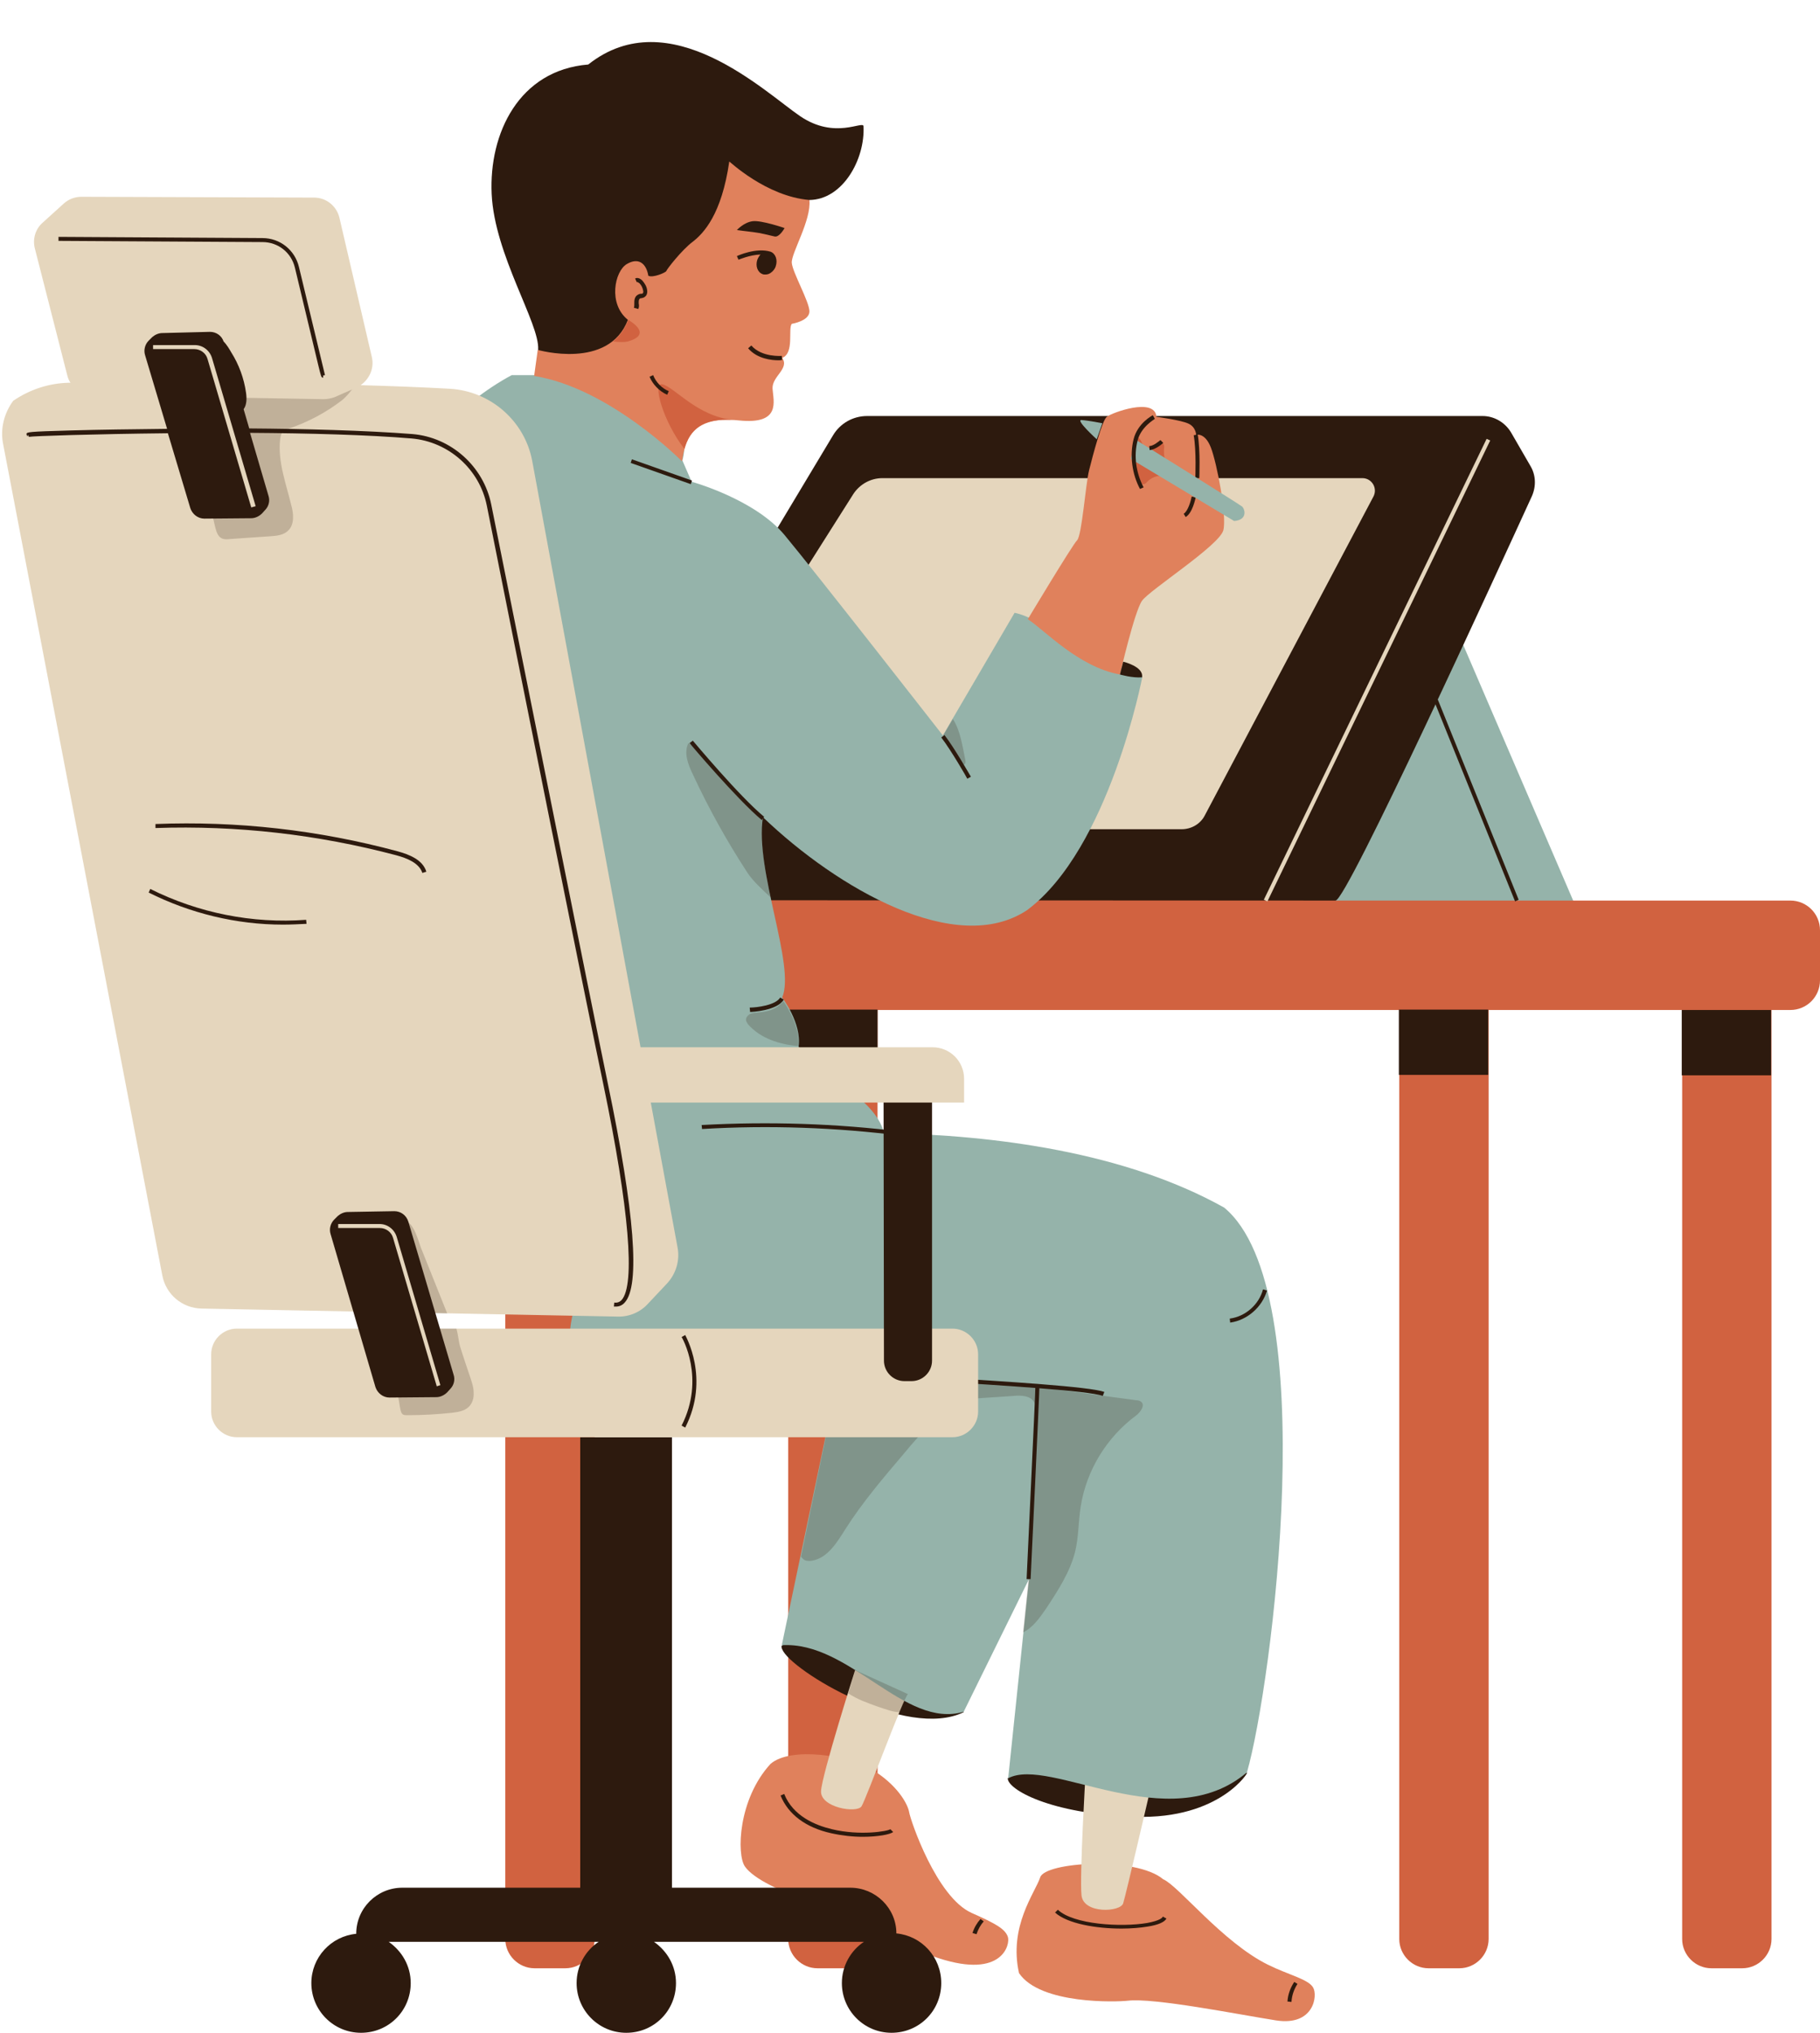
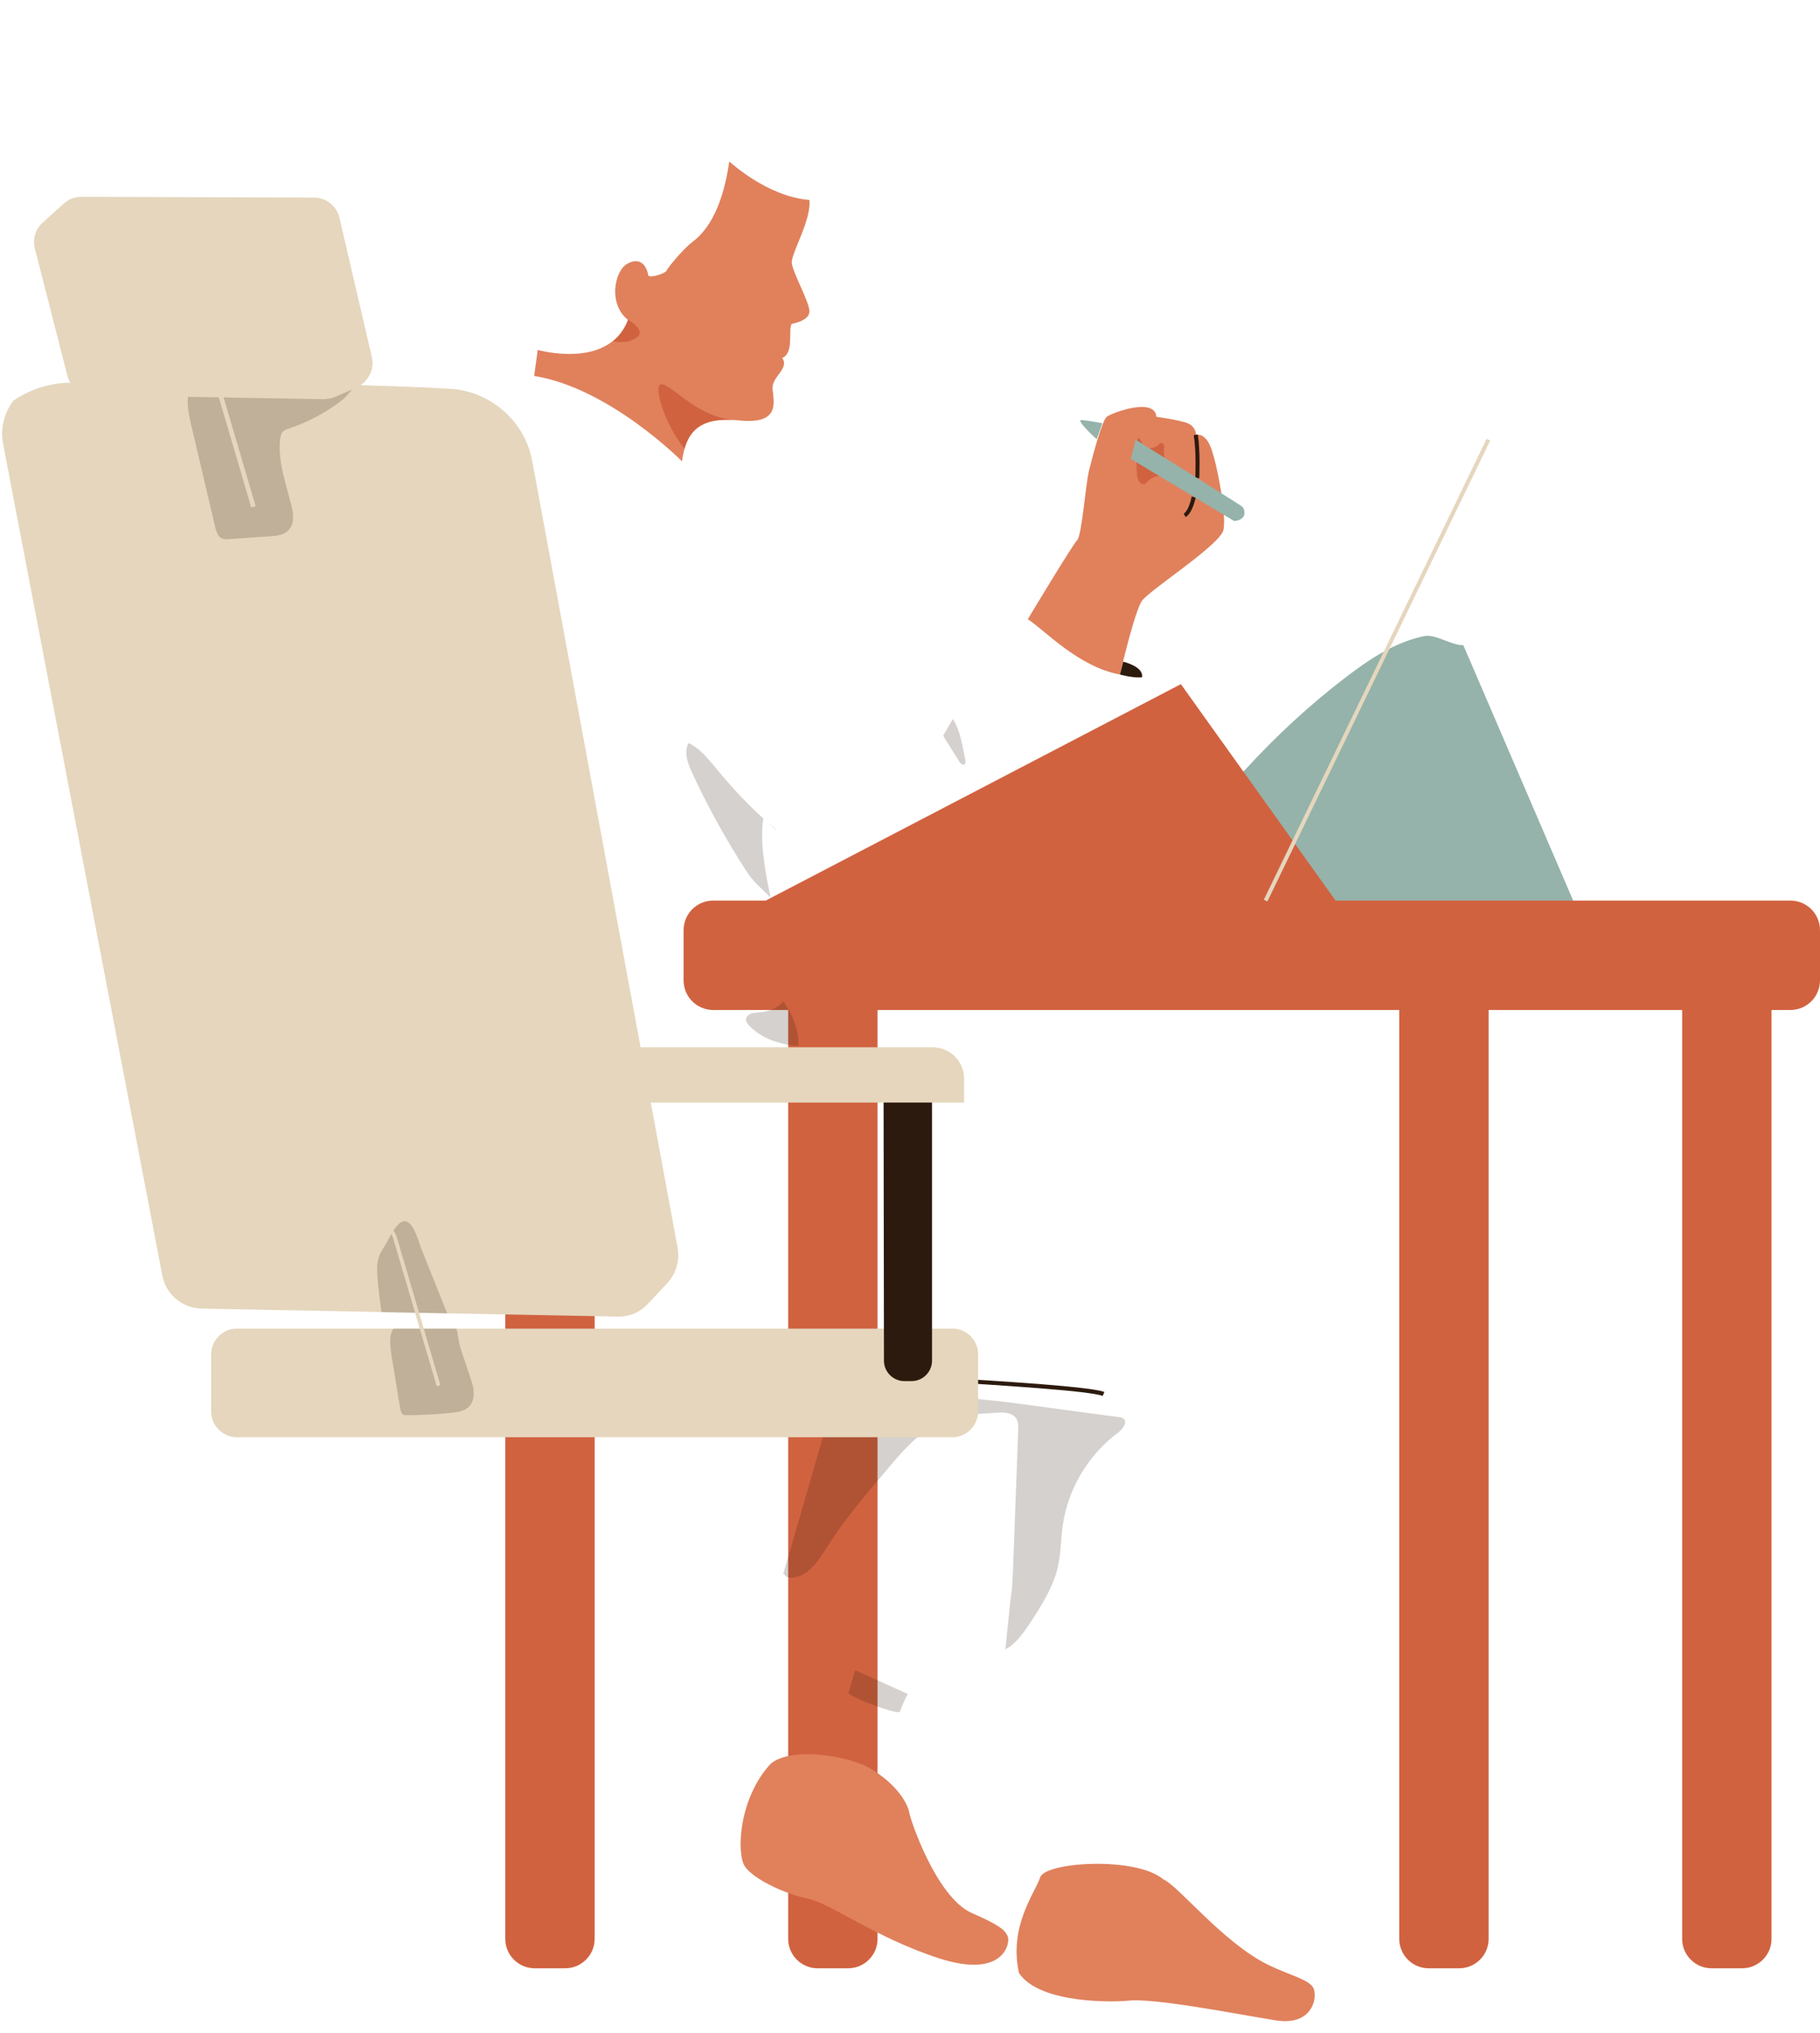
<svg xmlns="http://www.w3.org/2000/svg" height="507.2" preserveAspectRatio="xMidYMid meet" version="1.0" viewBox="-0.5 -10.5 454.2 507.2" width="454.2" zoomAndPan="magnify">
  <g id="change1_1">
    <path d="M364.7,150.5l27.4,63.7c-8.2,4.8-18,4.7-27.4,3.4s-18.9-3.4-28.2-1.8c-3.2,0.6-6.3,1.6-9.5,1.8 c-5.4,0.3-10.7-1.6-15.7-3.8c-2.7-1.2-5.5-2.5-7.5-4.7c-3.5-3.8-3.9-9.8-2.2-14.7s5.1-9,8.6-12.8c7.7-8.4,16-16.1,25-23 c6-4.6,12.4-8.9,19.8-10.4C357.9,147.7,361.6,150.5,364.7,150.5z" fill="#95b3aa" />
  </g>
  <g id="change2_1">
    <path d="M147.9,226.1v247.2c0,4-3.3,7.3-7.3,7.3h-7.7c-4,0-7.3-3.3-7.3-7.3V226.1H147.9z M170.1,221.6v12.5 c0,4.1,3.3,7.4,7.4,7.4h18.7v231.8c0,4,3.3,7.3,7.3,7.3h7.7c4,0,7.3-3.3,7.3-7.3V241.5h130.2v231.8c0,4,3.3,7.3,7.3,7.3h7.7 c4,0,7.3-3.3,7.3-7.3V241.5h48.3v231.8c0,4,3.3,7.3,7.3,7.3h7.7c4,0,7.3-3.3,7.3-7.3V241.5h4.7c4.1,0,7.4-3.3,7.4-7.4v-12.5 c0-4.1-3.3-7.4-7.4-7.4H332.8l-38.6-54l-103.6,54h-13.1C173.4,214.2,170.1,217.5,170.1,221.6z" fill="#d16240" />
  </g>
  <g id="change3_1">
-     <path d="M147.9,257.7h-22.3v-16.3h22.3V257.7z M196.2,257.7h22.3v-16.3h-22.3V257.7z M251,433.2 c-0.1,2.7,10.4,8.9,31.8,9.6s28.6-11.6,27.9-11S259.7,422.1,251,433.2z M194.6,400.1c-0.1,0.2-0.1,0.5,0.1,0.9 c2.1,5.3,31,22.7,45.3,15.7c0,0-6.9-14.3-20.9-19.1S194.6,400.1,194.6,400.1z M276.5,442.1c2.9,0.1,5.7,0.1,8.6,0.1h0.1 c0.8-3.5,1.4-5.9,1.4-5.9l-16-4.1c0,0-0.2,3.9-0.5,9C272.1,441.8,274.3,442,276.5,442.1z M332.8,214.2c2.8,0,40.3-81.9,49-100.9 c1.1-2.5,1-5.3-0.4-7.6l-4.8-8.3c-1.5-2.5-4.2-4.1-7.1-4.1H215.9c-3.5,0-6.7,1.8-8.5,4.8l-69.6,116L332.8,214.2L332.8,214.2z M201.5,39.4c8.3-0.1,13.9-10.1,13.5-18.4c-0.1-1.5-7.1,3.4-15.8-2.5s-32.6-29-52.9-12.9C129,7,121.5,22.8,122.2,37.9 c0.7,15.2,12,32.3,11.6,38.8s34.9,6.1,39-0.8C176.8,69.2,201.5,39.4,201.5,39.4z M144.3,468.3h22.9V348.1h-22.9V468.3z" fill="#2d1a0e" />
-   </g>
+     </g>
  <g id="change4_1">
    <path d="M289.8,458.4c3.8,1.6,14.8,15.7,26.1,21.3c5,2.5,10.1,3.6,11.3,5.7c1.2,2,0.2,9.7-9.3,8.2s-30.5-5.7-37-4.9 c-2.6,0.3-21.8,1-27.1-6.9c-2.6-11.7,4-20,5.3-23.9C260.3,454.1,282.9,452.6,289.8,458.4z M191.8,429.6c-8.1,8.8-8.5,22.6-6.4,25.6 c2,3,9.7,6.8,15.6,8c5.9,1.2,16.8,9.7,32.8,14.9s17.9-3.6,17.2-5.4c-0.7-1.9-2.9-3.2-9-5.9c-8.8-3.9-15.3-23.2-15.6-25.1 c-0.3-1.9-2.8-6.9-9.8-11C211.3,427.6,196.9,425.2,191.8,429.6z" fill="#e0815c" />
  </g>
  <g id="change5_1">
-     <path d="M286.5,436.3c0,0-6,25.9-6.7,28.1s-9.9,2.7-10.4-2c-0.5-4.8,1-30.2,1-30.2L286.5,436.3z M212.9,406.2 c0,0-8.3,26.1-8.5,30.2s8.9,5.6,10.1,3.8c1.2-1.9,10.7-27.8,11.6-28L212.9,406.2z M339.5,108.8H219.7c-2.9,0-5.6,1.5-7.2,3.9 l-29,45.8c-0.6,0.9-0.7,2-0.2,3l14.6,33c0.5,1.2,1.7,1.9,2.9,1.9h93.6c2.4,0,4.7-1.3,5.8-3.5l42-79.4 C343.4,111.4,341.9,108.8,339.5,108.8z" fill="#e5d6bd" />
-   </g>
+     </g>
  <g id="change1_2">
-     <path d="M310.7,431.7c-19.5,16.6-49.3-4.1-59.6,1.5l5.2-49.7L240,416.6c-14.8,4.4-28.5-17.7-45.4-16.6l12.9-61.5 c0,0-58.8-3.8-64.8-11.8c-4.2-5.5,5.9-27.6,12.5-40.7c-0.7-0.2-1.4-0.5-2-0.8c-25.8-10.7-81.7-118.3-77-146.2c0,0,24.6-41.8,51-55.9 h5.7l11.6-0.9c0,0,29.7,6.7,25.3,22.2l2.3,5.3c0,0,15.7,4.3,23.2,13.3s39.5,50,39.5,50l17.9-30.6c6.7,1.3,19.2,11.3,31.9,15.9 c0,0-8.2,43-28.8,58.3c-17.6,11.7-47.2-5.3-65.9-23.2c-2.1,13.3,8.2,37,4.8,45c0,0,4.9,6.4,4.1,12.2c2.5,5.8,19.1,12.1,21.3,21.6 c27.8,0.5,60.2,4.8,84.9,18.6C329.8,311.3,316.9,410,310.7,431.7z" fill="#95b3aa" />
-   </g>
+     </g>
  <g id="change4_2">
    <path d="M201.5,39.4c0.5,5.1-4.6,13.3-4.4,15.7c0.2,2.4,4.4,9.7,4.4,12.1s-4.4,3.1-4.4,3.1c-1,1.2,0.7,7.3-2.4,8.5 c1.9,2.7-2.6,4.6-2.4,7.7s2.2,9-8.4,7.9s-13.3,3.6-14.2,10.2c0,0-18.1-18.3-36.9-21.3l0.9-6.5c0,0,17.7,5.1,22.5-7.5 c-5-4-3.3-12.1-0.3-13.9c3-1.8,4.9-0.1,5.4,2.9c1.1,0.6,4.4-0.8,4.5-1.2s3.8-5.2,6.6-7.3c2.7-2.1,7.2-6.8,9.1-20 C181.5,29.7,190.7,38.5,201.5,39.4z M279,157.8c0,0,3.6-15.7,5.5-18.4s19.3-13.8,20.3-17.6c0.9-3.7-1.6-16.7-3.1-20.6S298,98,298,98 s0-1.9-1.9-2.8s-8-1.7-8-1.7c-0.4-5-11.2-1-12.4,0s-3.5,9.7-4.4,13.3c-0.9,3.6-1.8,16.3-3,17.5S256,144,256,144 C260.2,146.7,268.6,155.9,279,157.8z" fill="#e0815c" />
  </g>
  <g id="change3_2">
-     <path d="M207.4,339.3c1.3-1.6,2.7-3,4.4-4.2c4.2-2.9,9.5-3.8,14.5-4.6c2.3-0.4,4.6-0.7,6.9-0.4c3.3,0.4,5.6,2.7,8.7,3.3 c4.4,1,9.2,1.2,13.7,1.8c9.2,1.2,18.5,2.5,27.7,3.7c0.3,0,0.6,0.1,0.9,0.3c1.2,0.8,0,2.6-1.2,3.5c-7.3,5.4-12.4,13.7-13.8,22.7 c-0.6,3.8-0.5,7.6-1.4,11.3c-1.3,5.1-4.3,9.7-7.2,14.1c-1.6,2.3-3.3,4.8-5.8,6l1.3-12.5c0.4-2.4,0.5-4.8,0.6-7.2 c0.4-11.6,0.9-23.3,1.3-34.9c0-0.9,0.1-1.9-0.4-2.8c-0.9-1.7-3.3-1.8-5.2-1.6c-3.5,0.2-7.1,0.5-10.6,0.7c-0.7,0-1.4,0.1-2,0.3 c-0.8,0.3-1.5,0.8-2.1,1.3c-1.8,1.3-3.5,2.6-5.2,4.1c-2.8,2.5-5.2,5.3-7.6,8.2c-5.1,6-10.2,12-14.4,18.6c-2.1,3.3-4.4,7.2-8.3,7.9 c-0.6,0.1-1.3,0.1-1.8-0.1c-0.4-0.2-0.7-0.5-1-0.9L207.4,339.3z M185.7,244.2c0.1,0.3,0.3,0.6,0.5,0.9c3.1,3.5,7.8,5,12.5,5.4 c0.5-4.6-2.5-9.5-3.7-11.2c-0.4,0.5-0.9,0.9-1.4,1.3c-1.4,1-3.1,1.4-4.8,1.5c-0.7,0.1-1.5,0.1-2.1,0.4 C186.1,242.8,185.5,243.5,185.7,244.2z M172.4,182.7c3.9,8.4,8.4,16.5,13.4,24.2c1.5,2.4,3.9,4.5,6,6.5c-1.5-7.1-2.7-14.3-1.8-19.7 c1.1,1,2.2,2.1,3.4,3.1c-0.2-0.3-0.5-0.6-0.8-0.8c-5.1-4.3-9.7-9.1-13.9-14.2c-2.2-2.6-4.3-5.5-7.4-6.9 C170.1,177.4,171.2,180.2,172.4,182.7z" fill="#2d1a0e" opacity=".2" />
+     <path d="M207.4,339.3c4.2-2.9,9.5-3.8,14.5-4.6c2.3-0.4,4.6-0.7,6.9-0.4c3.3,0.4,5.6,2.7,8.7,3.3 c4.4,1,9.2,1.2,13.7,1.8c9.2,1.2,18.5,2.5,27.7,3.7c0.3,0,0.6,0.1,0.9,0.3c1.2,0.8,0,2.6-1.2,3.5c-7.3,5.4-12.4,13.7-13.8,22.7 c-0.6,3.8-0.5,7.6-1.4,11.3c-1.3,5.1-4.3,9.7-7.2,14.1c-1.6,2.3-3.3,4.8-5.8,6l1.3-12.5c0.4-2.4,0.5-4.8,0.6-7.2 c0.4-11.6,0.9-23.3,1.3-34.9c0-0.9,0.1-1.9-0.4-2.8c-0.9-1.7-3.3-1.8-5.2-1.6c-3.5,0.2-7.1,0.5-10.6,0.7c-0.7,0-1.4,0.1-2,0.3 c-0.8,0.3-1.5,0.8-2.1,1.3c-1.8,1.3-3.5,2.6-5.2,4.1c-2.8,2.5-5.2,5.3-7.6,8.2c-5.1,6-10.2,12-14.4,18.6c-2.1,3.3-4.4,7.2-8.3,7.9 c-0.6,0.1-1.3,0.1-1.8-0.1c-0.4-0.2-0.7-0.5-1-0.9L207.4,339.3z M185.7,244.2c0.1,0.3,0.3,0.6,0.5,0.9c3.1,3.5,7.8,5,12.5,5.4 c0.5-4.6-2.5-9.5-3.7-11.2c-0.4,0.5-0.9,0.9-1.4,1.3c-1.4,1-3.1,1.4-4.8,1.5c-0.7,0.1-1.5,0.1-2.1,0.4 C186.1,242.8,185.5,243.5,185.7,244.2z M172.4,182.7c3.9,8.4,8.4,16.5,13.4,24.2c1.5,2.4,3.9,4.5,6,6.5c-1.5-7.1-2.7-14.3-1.8-19.7 c1.1,1,2.2,2.1,3.4,3.1c-0.2-0.3-0.5-0.6-0.8-0.8c-5.1-4.3-9.7-9.1-13.9-14.2c-2.2-2.6-4.3-5.5-7.4-6.9 C170.1,177.4,171.2,180.2,172.4,182.7z" fill="#2d1a0e" opacity=".2" />
  </g>
  <g id="change3_3">
    <path d="M298.8,108.8h-1c0-0.1,0.3-6.8-0.4-10.7l1-0.2C299.1,101.9,298.8,108.6,298.8,108.8z M297.9,113.6l-1-0.2 c-0.2,1-0.9,3.6-2,4.3l0.5,0.8C297.1,117.5,297.8,114,297.9,113.6z M275.1,336.8c-3.5-1.3-24.2-2.6-42.5-3.7 c-10.6-0.7-19.7-1.2-23.9-1.7l-0.1,1c4.2,0.5,13.3,1,23.9,1.7c17.3,1.1,38.8,2.4,42.2,3.7L275.1,336.8z" fill="#2d1a0e" />
  </g>
  <g id="change2_2">
    <path d="M170.3,101.5c-5.3-6.8-8.1-16.7-5.5-16.1c3.1,0.7,8.6,8,17.8,8.9l0,0C174.7,93.7,171.6,96.8,170.3,101.5z M156.3,69.3c-0.9,2.4-2.2,4.1-3.8,5.4c1.6,0.2,2.9,0.2,3.7,0C160.7,73.4,159.5,71.3,156.3,69.3z M283.6,98.7 c-0.4,0.6-0.5,1.4-0.6,2.1c-0.1,0.8-0.1,1.6,0,2.4c0.1,1.3,0.1,2.6,0.2,3.9c0,1,0.1,2.2,0.9,2.9c0.3,0.2,0.6,0.4,0.9,0.3 c0.4-0.1,0.6-0.4,0.8-0.6c0.7-0.7,1.6-1.2,2.5-1.4c0.6-0.1,1.2-0.1,1.7-0.3s1.1-0.6,1.1-1.2c0.1-0.5-0.2-0.9-0.4-1.3 c-0.6-1.3-0.8-2.7-0.7-4c0-0.3,0.1-0.6,0-0.9s-0.4-0.6-0.7-0.6c-0.3,0-0.5,0.3-0.7,0.5c-0.9,0.8-2.3,1.1-3.3,0.5 C284.4,100.5,284.4,99.2,283.6,98.7z" fill="#d16240" />
  </g>
  <g id="change1_3">
    <path d="M282.9,99.2c0,0,25.9,16.1,26.6,16.7c0.7,0.7,1.4,3.3-2,3.6L281.7,104C281.7,104,282.7,100.2,282.9,99.2z M274.6,95.1c0,0-3.6-0.7-5.2-0.8c-1.6-0.1,3.8,4.8,3.8,4.8L274.6,95.1z" fill="#95b3aa" />
  </g>
  <g id="change5_2">
    <path d="M153.6,318l-103.8-2c-4.8-0.1-8.9-3.5-9.8-8.3L0.3,100.4c-0.8-3.8,0.2-7.8,2.5-10.9c4.1-2.8,8.9-4.4,13.9-4.5 c19.3-0.4,68.8,0,95.1,1.5c10.1,0.6,18.6,8,20.5,17.9l36.3,196.4c0.6,3.2-0.4,6.5-2.6,8.9l-4.8,5.1 C159.3,316.9,156.5,318.1,153.6,318z M237.2,321H58.6c-3.5,0-6.4,2.9-6.4,6.4v14.3c0,3.5,2.9,6.4,6.4,6.4h178.6 c3.5,0,6.4-2.9,6.4-6.4v-14.3C243.6,323.9,240.7,321,237.2,321z" fill="#e5d6bd" />
  </g>
  <g id="change3_4">
    <path d="M284.5,158.5c-2.4,0.2-5.5-0.7-5.5-0.7l0.8-3.2C279.8,154.6,285,155.8,284.5,158.5z M220.1,329 c0,2.8,2.3,5.1,5.1,5.1h1.8c2.8,0,5.1-2.3,5.1-5.1v-69.1H220L220.1,329z" fill="#2d1a0e" />
  </g>
  <g id="change3_5">
    <path d="M212.9,406.2l13.2,6c-0.2,0-1,1.8-2.1,4.5c-1.6,0-3.4-0.7-5.5-1.4c-2.5-0.9-5.1-1.8-7.3-3.3 C212.2,408.6,212.9,406.2,212.9,406.2z M240.4,179.1c-0.7-3.3-1.2-7.3-3.1-10.2l-2.4,4.1c0.2,0.4,0.4,0.8,0.6,1.1 c1.1,1.8,2.3,3.6,3.4,5.4c0.3,0.5,0.9,1,1.3,0.7C240.5,180,240.5,179.5,240.4,179.1z M114.3,325.4c-0.3-1-0.5-3.1-0.9-4.4H97.7 c-0.5,0.7-0.7,1.5-0.8,2.4c-0.1,1.9,0.2,3.8,0.5,5.6c0.7,4,1.3,8.1,2,12.1c0.1,0.4,0.2,0.9,0.5,1.2c0.3,0.3,0.8,0.3,1.2,0.3 c3.8,0,7.5-0.2,11.2-0.6c1.5-0.2,3-0.4,4.1-1.4c1-0.9,1.4-2.3,1.3-3.7c0-1.3-0.5-2.7-0.9-3.9C116,330.6,115.1,328,114.3,325.4z M47.2,85.8c-1.5,3-0.7,6.5,0,9.7c2,8.5,4,17,6,25.5c0.3,1.1,0.6,2.3,1.6,2.8c0.6,0.3,1.3,0.3,2,0.2c3.4-0.2,6.8-0.5,10.2-0.7 c1.6-0.1,3.3-0.3,4.4-1.4c1.6-1.5,1.4-4.2,0.8-6.3c-1.3-5.4-3.4-10.9-2.8-16.4c0.1-0.7,0.2-1.4,0.6-1.9s1.1-0.7,1.7-0.9 c4.7-1.6,9.2-4,13.1-7c0.8-0.6,2.3-2.2,3.3-3.8C75,85.2,60.5,85,47.5,84.9C47.5,85.2,47.3,85.5,47.2,85.8z M104.5,300.7 c-0.6-1.6-1.8-6.4-4-6.5c-2-0.1-4,4.6-4.9,6c-0.6,1-1.3,2-1.6,3.1c-0.5,1.5-0.4,3.2-0.3,4.8c0.2,2.9,0.6,5.9,1,8.8l16.4,0.3 C108.9,311.7,106.7,306.2,104.5,300.7z" fill="#2d1a0e" opacity=".2" />
  </g>
  <g id="change5_3">
    <path d="M153.7,250.8h78.5c4.4,0,7.9,3.5,7.9,7.9v5.9h-86.4L153.7,250.8L153.7,250.8z M92.3,78.6l-8.1-34.8 c-0.7-2.9-3.3-5-6.3-5l-58.1-0.2c-1.6,0-3.2,0.6-4.4,1.7l-5.3,4.8c-1.8,1.6-2.5,4.1-1.9,6.4l8.1,31.7c0.7,2.8,3.3,4.8,6.2,4.9 l57.8,1c0.9,0,1.8-0.2,2.7-0.5c1.4-0.6,3.6-1.6,5.7-2.5C91.5,84.6,93,81.6,92.3,78.6z" fill="#e5d6bd" />
  </g>
  <g id="change3_6">
-     <path d="M441.5,241.5v16.3h-22.3v-16.3L441.5,241.5L441.5,241.5z M348.6,257.7h22.3v-16.3h-22.3V257.7z M158.8,66.6 c0.2-0.5,0.2-0.9,0.1-1.4c0-0.1,0-0.2,0-0.3c0-0.5,0.1-0.8,0.3-0.9c0.1-0.1,0.3-0.1,0.4-0.1c0.3-0.1,0.6-0.1,0.9-0.4 c0.4-0.3,0.6-0.9,0.5-1.6c-0.1-0.9-0.6-1.7-1.2-2.4c-0.6-0.6-1.3-0.8-1.8-0.5l0.4,0.9c0.2-0.1,0.4,0.1,0.7,0.3 c0.5,0.5,0.8,1.2,0.9,1.8c0.1,0.3,0,0.6-0.1,0.7c-0.1,0.1-0.3,0.1-0.5,0.1s-0.5,0.1-0.8,0.3c-0.5,0.3-0.8,0.9-0.8,1.8 c0,0.1,0,0.2,0,0.4c0,0.4,0,0.7-0.1,1L158.8,66.6z M192.8,48.5c1.2,0.3,2.5-2.1,2.5-2.1s-5.8-2-8-1.7s-3.9,2.2-3.9,2.2 s2.2,0.3,4,0.5S191.5,48.2,192.8,48.5z M183.4,53.4l0.4,0.9c0,0,2.8-1.2,5.5-1.3c-0.3,0.3-0.6,0.8-0.8,1.3c-0.5,1.5,0,3.1,1.3,3.6 c0.2,0.1,0.5,0.1,0.7,0.1c0.4,0,0.9-0.1,1.3-0.4c0.6-0.4,1.1-1,1.3-1.7c0.5-1.5,0-3.1-1.3-3.6l0,0l0,0 C188.2,51.2,183.6,53.3,183.4,53.4z M194.7,79.3l-0.1-1c-0.1,0-5,0.4-7.6-2.6l-0.8,0.7c2.3,2.7,6,3,7.6,3 C194.4,79.4,194.7,79.3,194.7,79.3z M166,88l0.4-0.9c-1.7-0.7-3.2-2.2-3.9-4l-0.9,0.4C162.4,85.4,164,87.1,166,88z M241.8,183.3 c-0.2-0.3-4.1-7.2-6.6-10.4l-0.8,0.6c2.4,3.1,6.5,10.2,6.5,10.3L241.8,183.3z M284.9,111.1c-1.9-3.6-2.5-7.9-1.5-11.7 c0.9-3.5,4.3-5.3,4.3-5.4l-0.5-0.9c-0.2,0.1-3.8,2-4.8,6s-0.4,8.7,1.6,12.4L284.9,111.1z M286.4,101.8c1.5-0.1,3.2-1.6,3.4-1.8 l-0.7-0.7c-0.5,0.4-1.8,1.5-2.8,1.5L286.4,101.8z M172.2,109.4l-15-5.3l-0.3,0.9l15,5.3L172.2,109.4z M189.6,194.1l0.6-0.8 c-6.1-5-17.7-18.9-17.8-19l-0.8,0.6C171.7,175.1,183.4,188.9,189.6,194.1z M357,163.4l20.6,51l0.9-0.4l-20.6-51L357,163.4z M285.8,469.3c-6.5,1.1-18.4,0.4-22.3-3.3l-0.7,0.7c3.1,2.8,10.3,4,16.6,4c2.4,0,4.7-0.2,6.5-0.5c2.6-0.4,4.2-1.1,4.7-2l-0.9-0.5 C289.6,468,289,468.7,285.8,469.3z M207.1,445.9c-4.2-1-9.7-3.3-11.9-8.8l-0.9,0.4c1.9,4.7,6.3,8,12.6,9.4c2.7,0.6,5.4,0.9,7.9,0.9 c3.8,0,6.9-0.6,7.6-1.2l-0.7-0.7C221.1,446.4,214.2,447.6,207.1,445.9z M186.7,242c0.3,0,6.8-0.3,8.4-3.1l-0.9-0.5 c-1.1,1.9-5.8,2.5-7.6,2.5L186.7,242z M255.7,383.5h1c0.1-1.9,2.2-46.2,2.2-48.3h-1C257.9,337.3,255.7,383,255.7,383.5z M170.5,345.7c6.3-12.3,0-23,0-23.1l-0.9,0.5c0.1,0.1,6,10.3,0,22.1L170.5,345.7z M93.2,335.6c0.5,1.5,1.9,2.6,3.5,2.6l11.7-0.1 c1,0,2-0.5,2.7-1.2l0.9-1c0.8-0.9,1.1-2.2,0.7-3.4l-11.3-38.2c-0.5-1.6-1.9-2.6-3.5-2.6l-11.6,0.2c-0.9,0-1.8,0.4-2.5,1l-0.9,0.9 c-0.9,0.9-1.3,2.3-0.9,3.6L93.2,335.6z M223.2,471.9c0-6.3-5.2-11.4-11.5-11.4H99.9c-6.3,0-11.5,5.1-11.5,11.5 c-6.3,0.6-11.2,5.9-11.2,12.3c0,6.8,5.5,12.4,12.4,12.4s12.4-5.5,12.4-12.4c0-4.3-2.2-8-5.5-10.3h52.4c-3.3,2.2-5.5,6-5.5,10.3 c0,6.8,5.5,12.4,12.4,12.4s12.4-5.5,12.4-12.4c0-4.3-2.2-8-5.5-10.3h52.4c-3.3,2.2-5.5,6-5.5,10.3c0,6.8,5.5,12.4,12.4,12.4 s12.4-5.5,12.4-12.4C234.4,477.8,229.5,472.5,223.2,471.9z M224.8,271.9c-16.6-2.1-33.5-2.6-50.2-1.7l0.1,1c16.6-1,33.5-0.4,50,1.7 L224.8,271.9z M306.4,318.5l0.1,1c4.3-0.6,8-3.9,9.2-8l-1-0.3C313.7,315,310.3,318,306.4,318.5z M320.8,488.9l1,0.1 c0.1-1.6,0.6-3.1,1.5-4.5l-0.8-0.5C321.5,485.5,320.9,487.2,320.8,488.9z M242.2,471.8l1,0.3c0.4-1.2,1-2.3,1.8-3.2l-0.8-0.6 C243.3,469.3,242.6,470.5,242.2,471.8z M73.1,56.3l5.8,24.2c0.7,2.9,0.8,3.2,1.1,3.2c0,0,0.1,0,0.2,0l-0.1-0.5l0.5-0.1 c-0.1-0.3-3.5-14.7-6.5-27c-1-4.2-4.7-7.2-9.1-7.2l-50.9-0.3v1L65,49.9C68.9,49.9,72.2,52.5,73.1,56.3z M47,116.3 c0.5,1.5,1.9,2.6,3.5,2.6l11.7-0.1c1,0,2-0.5,2.7-1.2l0.9-1c0.8-0.9,1.1-2.2,0.7-3.4l-4.6-15.7c14.8,0.1,29.6,0.5,40.3,1.4 c9.3,0.8,17,7.7,18.8,16.8c7.4,37.2,25.1,125.6,29.1,144.5c6.4,30.8,8,49.9,4.5,53.7c-0.5,0.5-1.1,0.7-1.8,0.6l-0.1,1 c0.2,0,0.3,0,0.5,0c0.8,0,1.6-0.3,2.2-1c3.9-4.2,2.5-22.5-4.2-54.6c-3.9-18.8-21.6-107.3-29.1-144.5c-1.9-9.5-10-16.8-19.7-17.6 c-11.5-0.9-27.1-1.3-40.7-1.4l-1.4-4.8c0.8-1.1,0.8-2.7,0.6-4.1c-0.5-3.6-1.8-7.1-3.7-10.1c-0.4-0.7-1.1-1.9-1.9-2.7 c-0.5-1.5-1.9-2.4-3.4-2.4L40,72.6c-0.9,0-1.8,0.4-2.5,1l-0.9,0.9c-0.9,0.9-1.3,2.3-0.9,3.6l5.5,18.4c-8.5,0.1-17,0.2-24,0.4 c-10.9,0.3-11,0.4-11.1,0.9l0.2,0.6L6.5,98l0.2,0.5c0.9-0.2,16-0.7,34.7-0.9L47,116.3z M104.9,207.3l1-0.3c-0.9-3-4.3-4.3-7.2-5.1 c-19.7-5.3-40-7.6-60.4-6.8v1c20.3-0.7,40.5,1.6,60.1,6.8C101,203.6,104.1,204.8,104.9,207.3z M37,211.3l-0.4,0.9 c10.4,5.2,21.9,8,33.5,8c2,0,3.9-0.1,5.9-0.2l-0.1-1C62.5,220,49,217.3,37,211.3z" fill="#2d1a0e" />
-   </g>
+     </g>
  <g id="change5_4">
    <path d="M108.5,335.4l-10.9-37c-0.4-1.5-1.8-2.5-3.3-2.5H83.9v-1h10.3c2,0,3.7,1.3,4.3,3.2l10.9,37L108.5,335.4z M371.4,99.4l-0.9-0.4l-55.6,115l0.9,0.4L371.4,99.4z M63.3,115.8l-10.9-37c-0.6-1.9-2.3-3.2-4.3-3.2H37.7v1H48c1.5,0,2.9,1,3.3,2.5 l10.9,37L63.3,115.8z" fill="#e5d6bd" />
  </g>
</svg>